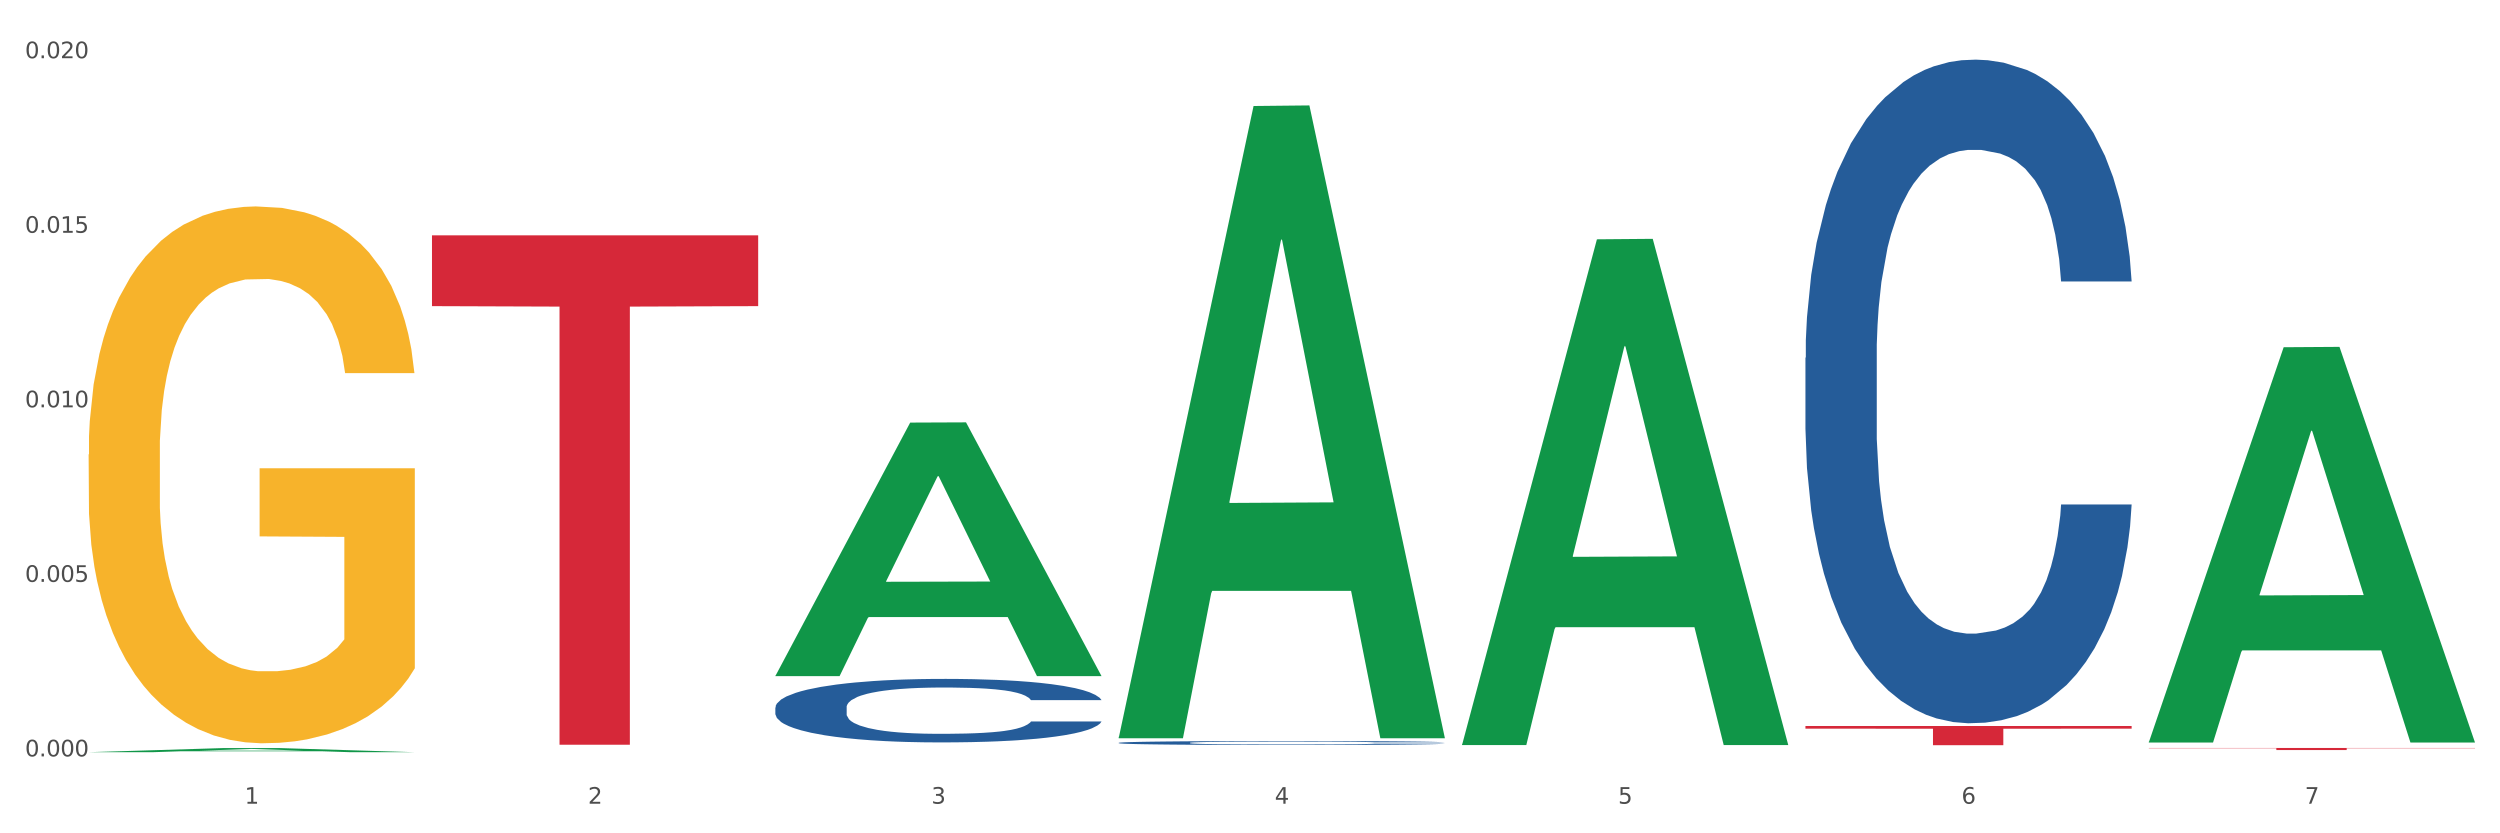
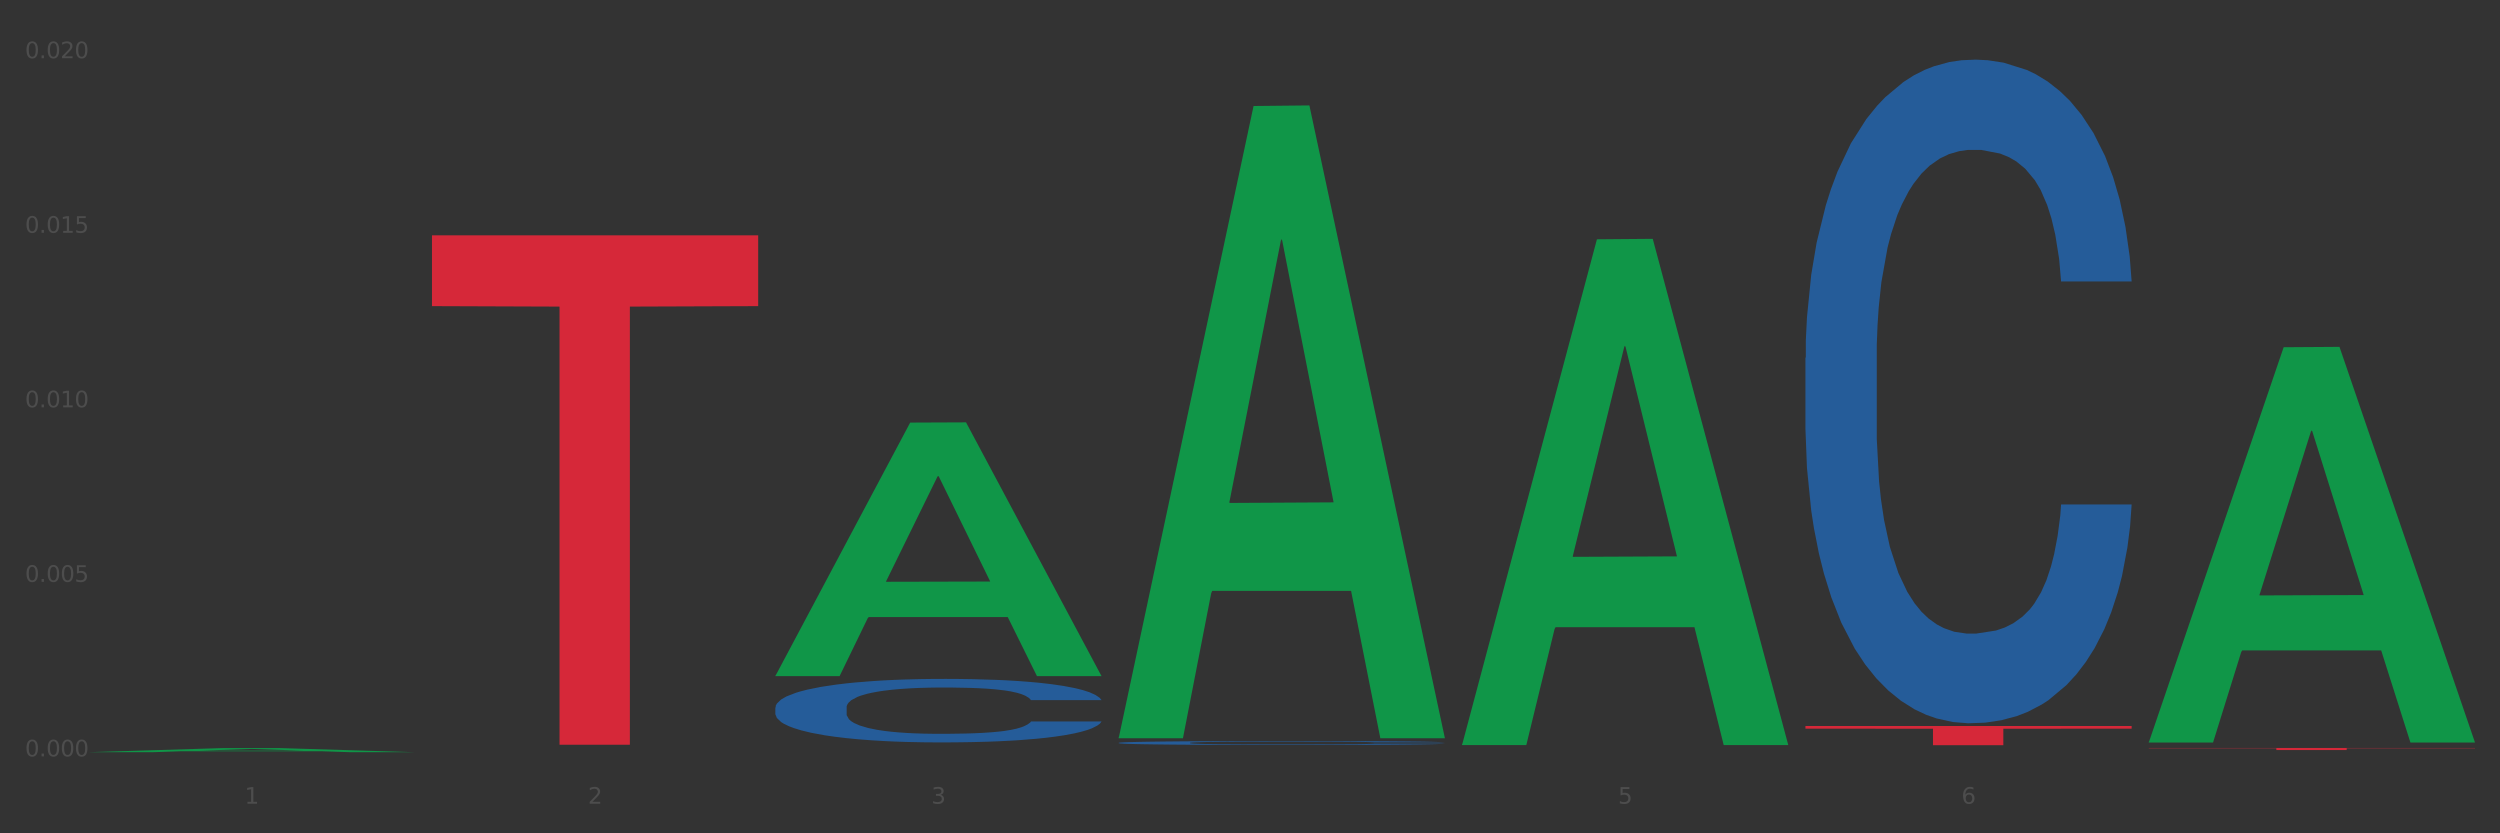
<svg xmlns="http://www.w3.org/2000/svg" xmlns:xlink="http://www.w3.org/1999/xlink" width="1080pt" height="360pt" viewBox="0 0 1080 360" version="1.1">
  <rect x="0" y="0" width="1080" height="360" fill="#333333" stroke="none" />
  <defs>
    <style type="text/css">*{stroke-linejoin: round; stroke-linecap: butt}</style>
  </defs>
  <g id="figure_1">
    <g id="patch_1">
-       <path d="M 0 360  L 1080 360  L 1080 0  L 0 0  z " style="fill: #ffffff; stroke: #ffffff; stroke-linejoin: miter" />
-     </g>
+       </g>
    <g id="axes_1">
      <g id="matplotlib.axis_1">
        <g id="xtick_1">
          <g id="text_1">
            <g style="fill: #4d4d4d" transform="translate(105.687 347.204) scale(0.096 -0.096)">
              <defs>
                <path id="DejaVuSans-31" d="M 794 531  L 1825 531  L 1825 4091  L 703 3866  L 703 4441  L 1819 4666  L 2450 4666  L 2450 531  L 3481 531  L 3481 0  L 794 0  L 794 531  z " transform="scale(0.016)" />
              </defs>
              <use xlink:href="#DejaVuSans-31" />
            </g>
          </g>
        </g>
        <g id="xtick_2">
          <g id="text_2">
            <g style="fill: #4d4d4d" transform="translate(254.021 347.204) scale(0.096 -0.096)">
              <defs>
                <path id="DejaVuSans-32" d="M 1228 531  L 3431 531  L 3431 0  L 469 0  L 469 531  Q 828 903 1448 1529  Q 2069 2156 2228 2338  Q 2531 2678 2651 2914  Q 2772 3150 2772 3378  Q 2772 3750 2511 3984  Q 2250 4219 1831 4219  Q 1534 4219 1204 4116  Q 875 4013 500 3803  L 500 4441  Q 881 4594 1212 4672  Q 1544 4750 1819 4750  Q 2544 4750 2975 4387  Q 3406 4025 3406 3419  Q 3406 3131 3298 2873  Q 3191 2616 2906 2266  Q 2828 2175 2409 1742  Q 1991 1309 1228 531  z " transform="scale(0.016)" />
              </defs>
              <use xlink:href="#DejaVuSans-32" />
            </g>
          </g>
        </g>
        <g id="xtick_3">
          <g id="text_3">
            <g style="fill: #4d4d4d" transform="translate(402.354 347.204) scale(0.096 -0.096)">
              <defs>
                <path id="DejaVuSans-33" d="M 2597 2516  Q 3050 2419 3304 2112  Q 3559 1806 3559 1356  Q 3559 666 3084 287  Q 2609 -91 1734 -91  Q 1441 -91 1130 -33  Q 819 25 488 141  L 488 750  Q 750 597 1062 519  Q 1375 441 1716 441  Q 2309 441 2620 675  Q 2931 909 2931 1356  Q 2931 1769 2642 2001  Q 2353 2234 1838 2234  L 1294 2234  L 1294 2753  L 1863 2753  Q 2328 2753 2575 2939  Q 2822 3125 2822 3475  Q 2822 3834 2567 4026  Q 2313 4219 1838 4219  Q 1578 4219 1281 4162  Q 984 4106 628 3988  L 628 4550  Q 988 4650 1302 4700  Q 1616 4750 1894 4750  Q 2613 4750 3031 4423  Q 3450 4097 3450 3541  Q 3450 3153 3228 2886  Q 3006 2619 2597 2516  z " transform="scale(0.016)" />
              </defs>
              <use xlink:href="#DejaVuSans-33" />
            </g>
          </g>
        </g>
        <g id="xtick_4">
          <g id="text_4">
            <g style="fill: #4d4d4d" transform="translate(550.688 347.204) scale(0.096 -0.096)">
              <defs>
-                 <path id="DejaVuSans-34" d="M 2419 4116  L 825 1625  L 2419 1625  L 2419 4116  z M 2253 4666  L 3047 4666  L 3047 1625  L 3713 1625  L 3713 1100  L 3047 1100  L 3047 0  L 2419 0  L 2419 1100  L 313 1100  L 313 1709  L 2253 4666  z " transform="scale(0.016)" />
-               </defs>
+                 </defs>
              <use xlink:href="#DejaVuSans-34" />
            </g>
          </g>
        </g>
        <g id="xtick_5">
          <g id="text_5">
            <g style="fill: #4d4d4d" transform="translate(699.021 347.204) scale(0.096 -0.096)">
              <defs>
                <path id="DejaVuSans-35" d="M 691 4666  L 3169 4666  L 3169 4134  L 1269 4134  L 1269 2991  Q 1406 3038 1543 3061  Q 1681 3084 1819 3084  Q 2600 3084 3056 2656  Q 3513 2228 3513 1497  Q 3513 744 3044 326  Q 2575 -91 1722 -91  Q 1428 -91 1123 -41  Q 819 9 494 109  L 494 744  Q 775 591 1075 516  Q 1375 441 1709 441  Q 2250 441 2565 725  Q 2881 1009 2881 1497  Q 2881 1984 2565 2268  Q 2250 2553 1709 2553  Q 1456 2553 1204 2497  Q 953 2441 691 2322  L 691 4666  z " transform="scale(0.016)" />
              </defs>
              <use xlink:href="#DejaVuSans-35" />
            </g>
          </g>
        </g>
        <g id="xtick_6">
          <g id="text_6">
            <g style="fill: #4d4d4d" transform="translate(847.354 347.204) scale(0.096 -0.096)">
              <defs>
                <path id="DejaVuSans-36" d="M 2113 2584  Q 1688 2584 1439 2293  Q 1191 2003 1191 1497  Q 1191 994 1439 701  Q 1688 409 2113 409  Q 2538 409 2786 701  Q 3034 994 3034 1497  Q 3034 2003 2786 2293  Q 2538 2584 2113 2584  z M 3366 4563  L 3366 3988  Q 3128 4100 2886 4159  Q 2644 4219 2406 4219  Q 1781 4219 1451 3797  Q 1122 3375 1075 2522  Q 1259 2794 1537 2939  Q 1816 3084 2150 3084  Q 2853 3084 3261 2657  Q 3669 2231 3669 1497  Q 3669 778 3244 343  Q 2819 -91 2113 -91  Q 1303 -91 875 529  Q 447 1150 447 2328  Q 447 3434 972 4092  Q 1497 4750 2381 4750  Q 2619 4750 2861 4703  Q 3103 4656 3366 4563  z " transform="scale(0.016)" />
              </defs>
              <use xlink:href="#DejaVuSans-36" />
            </g>
          </g>
        </g>
        <g id="xtick_7">
          <g id="text_7">
            <g style="fill: #4d4d4d" transform="translate(995.688 347.204) scale(0.096 -0.096)">
              <defs>
-                 <path id="DejaVuSans-37" d="M 525 4666  L 3525 4666  L 3525 4397  L 1831 0  L 1172 0  L 2766 4134  L 525 4134  L 525 4666  z " transform="scale(0.016)" />
-               </defs>
+                 </defs>
              <use xlink:href="#DejaVuSans-37" />
            </g>
          </g>
        </g>
        <g id="xtick_8" />
        <g id="xtick_9" />
        <g id="xtick_10" />
        <g id="xtick_11" />
        <g id="xtick_12" />
        <g id="xtick_13" />
      </g>
      <g id="matplotlib.axis_2">
        <g id="ytick_1">
          <g id="text_8">
            <g style="fill: #4d4d4d" transform="translate(10.8 326.767) scale(0.096 -0.096)">
              <defs>
                <path id="DejaVuSans-30" d="M 2034 4250  Q 1547 4250 1301 3770  Q 1056 3291 1056 2328  Q 1056 1369 1301 889  Q 1547 409 2034 409  Q 2525 409 2770 889  Q 3016 1369 3016 2328  Q 3016 3291 2770 3770  Q 2525 4250 2034 4250  z M 2034 4750  Q 2819 4750 3233 4129  Q 3647 3509 3647 2328  Q 3647 1150 3233 529  Q 2819 -91 2034 -91  Q 1250 -91 836 529  Q 422 1150 422 2328  Q 422 3509 836 4129  Q 1250 4750 2034 4750  z " transform="scale(0.016)" />
                <path id="DejaVuSans-2e" d="M 684 794  L 1344 794  L 1344 0  L 684 0  L 684 794  z " transform="scale(0.016)" />
              </defs>
              <use xlink:href="#DejaVuSans-30" />
              <use xlink:href="#DejaVuSans-2e" transform="translate(63.623 0)" />
              <use xlink:href="#DejaVuSans-30" transform="translate(95.41 0)" />
              <use xlink:href="#DejaVuSans-30" transform="translate(159.033 0)" />
              <use xlink:href="#DejaVuSans-30" transform="translate(222.656 0)" />
            </g>
          </g>
        </g>
        <g id="ytick_2">
          <g id="text_9">
            <g style="fill: #4d4d4d" transform="translate(10.8 251.364) scale(0.096 -0.096)">
              <use xlink:href="#DejaVuSans-30" />
              <use xlink:href="#DejaVuSans-2e" transform="translate(63.623 0)" />
              <use xlink:href="#DejaVuSans-30" transform="translate(95.41 0)" />
              <use xlink:href="#DejaVuSans-30" transform="translate(159.033 0)" />
              <use xlink:href="#DejaVuSans-35" transform="translate(222.656 0)" />
            </g>
          </g>
        </g>
        <g id="ytick_3">
          <g id="text_10">
            <g style="fill: #4d4d4d" transform="translate(10.8 175.962) scale(0.096 -0.096)">
              <use xlink:href="#DejaVuSans-30" />
              <use xlink:href="#DejaVuSans-2e" transform="translate(63.623 0)" />
              <use xlink:href="#DejaVuSans-30" transform="translate(95.41 0)" />
              <use xlink:href="#DejaVuSans-31" transform="translate(159.033 0)" />
              <use xlink:href="#DejaVuSans-30" transform="translate(222.656 0)" />
            </g>
          </g>
        </g>
        <g id="ytick_4">
          <g id="text_11">
            <g style="fill: #4d4d4d" transform="translate(10.8 100.559) scale(0.096 -0.096)">
              <use xlink:href="#DejaVuSans-30" />
              <use xlink:href="#DejaVuSans-2e" transform="translate(63.623 0)" />
              <use xlink:href="#DejaVuSans-30" transform="translate(95.41 0)" />
              <use xlink:href="#DejaVuSans-31" transform="translate(159.033 0)" />
              <use xlink:href="#DejaVuSans-35" transform="translate(222.656 0)" />
            </g>
          </g>
        </g>
        <g id="ytick_5">
          <g id="text_12">
            <g style="fill: #4d4d4d" transform="translate(10.8 25.156) scale(0.096 -0.096)">
              <use xlink:href="#DejaVuSans-30" />
              <use xlink:href="#DejaVuSans-2e" transform="translate(63.623 0)" />
              <use xlink:href="#DejaVuSans-30" transform="translate(95.41 0)" />
              <use xlink:href="#DejaVuSans-32" transform="translate(159.033 0)" />
              <use xlink:href="#DejaVuSans-30" transform="translate(222.656 0)" />
            </g>
          </g>
        </g>
        <g id="ytick_6" />
        <g id="ytick_7" />
        <g id="ytick_8" />
        <g id="ytick_9" />
      </g>
      <g id="PolyCollection_1">
        <path d="M 38.283 324.946  L 38.428 324.944  L 96.538 323.167  L 120.654 323.166  L 179.2 324.95  L 151.307 324.95  L 138.668 324.534  L 78.669 324.534  L 78.234 324.541  L 66.031 324.95  L 38.283 324.95  L 38.283 324.946  L 86.224 324.286  L 131.114 324.285  L 108.887 323.546  L 108.596 323.543  L 108.306 323.548  L 86.078 324.285  L 86.224 324.286  L 38.283 324.946  z " clip-path="url(#pa6342db02f)" style="fill: #109648" />
        <path d="M 779.95 154.575  L 780.116 154.314  L 780.116 146.983  L 780.616 137.033  L 782.448 118.706  L 784.78 104.829  L 788.778 88.597  L 790.943 81.789  L 793.775 74.196  L 799.605 61.891  L 806.268 51.418  L 810.932 45.658  L 814.43 41.992  L 822.258 35.447  L 826.756 32.567  L 831.419 30.21  L 835.417 28.64  L 842.08 26.807  L 847.41 26.021  L 853.573 25.759  L 858.737 26.021  L 865.566 27.069  L 875.56 30.21  L 879.391 32.043  L 884.555 35.185  L 889.885 39.374  L 894.216 43.563  L 899.213 49.585  L 904.376 57.44  L 909.373 67.389  L 912.871 76.553  L 915.703 86.24  L 918.202 98.022  L 920.034 110.851  L 920.867 121.586  L 890.385 121.586  L 889.552 111.899  L 887.886 101.426  L 886.22 94.357  L 884.388 88.597  L 881.557 82.051  L 879.058 77.862  L 874.894 72.887  L 871.063 69.745  L 867.898 67.913  L 864.067 66.342  L 855.905 64.771  L 850.075 64.771  L 846.411 65.294  L 841.913 66.604  L 838.082 68.436  L 833.585 71.578  L 830.087 74.982  L 826.589 79.433  L 824.59 82.575  L 821.592 88.335  L 819.593 93.048  L 816.928 101.164  L 815.429 106.924  L 812.764 121.848  L 811.598 132.844  L 811.098 140.437  L 810.765 148.815  L 810.765 189.659  L 811.764 207.987  L 812.597 215.842  L 813.93 224.743  L 816.428 236.264  L 820.093 247.522  L 823.924 255.638  L 827.089 260.613  L 830.087 264.278  L 833.085 267.158  L 836.75 269.777  L 839.748 271.348  L 844.245 272.919  L 849.575 273.704  L 853.74 273.704  L 862.235 272.395  L 866.066 271.086  L 869.73 269.253  L 873.728 266.373  L 876.893 263.231  L 878.725 260.875  L 881.723 255.9  L 884.055 250.664  L 886.054 244.642  L 887.386 239.405  L 888.886 231.551  L 890.051 222.649  L 890.385 217.936  L 920.867 217.936  L 920.2 227.362  L 919.034 236.525  L 916.702 248.831  L 914.87 255.9  L 912.039 264.54  L 909.04 271.871  L 904.876 279.988  L 901.045 286.01  L 897.047 291.246  L 892.717 295.959  L 884.888 302.504  L 882.056 304.337  L 876.06 307.479  L 871.396 309.312  L 864.567 311.144  L 857.571 312.192  L 850.242 312.454  L 843.746 311.93  L 836.583 310.359  L 832.086 308.788  L 827.089 306.432  L 821.259 302.766  L 815.762 298.315  L 810.598 293.079  L 805.768 287.057  L 801.271 280.25  L 795.441 268.991  L 791.11 257.995  L 787.945 247.784  L 785.78 239.144  L 783.614 228.147  L 782.448 220.554  L 780.616 202.227  L 779.95 185.209  L 779.95 154.575  z " clip-path="url(#pa6342db02f)" style="fill: #255c99" />
        <path d="M 483.283 320.891  L 483.45 320.89  L 483.45 320.846  L 483.949 320.786  L 485.782 320.676  L 488.114 320.592  L 492.111 320.495  L 494.277 320.454  L 497.108 320.408  L 502.938 320.334  L 509.601 320.271  L 514.265 320.236  L 517.763 320.214  L 525.591 320.175  L 530.089 320.158  L 534.753 320.144  L 538.75 320.134  L 545.413 320.123  L 550.743 320.118  L 556.906 320.117  L 562.07 320.118  L 568.899 320.125  L 578.893 320.144  L 582.724 320.155  L 587.888 320.173  L 593.218 320.199  L 597.549 320.224  L 602.546 320.26  L 607.71 320.307  L 612.707 320.367  L 616.205 320.422  L 619.036 320.48  L 621.535 320.551  L 623.367 320.628  L 624.2 320.693  L 593.718 320.693  L 592.885 320.635  L 591.219 320.572  L 589.554 320.529  L 587.721 320.495  L 584.89 320.455  L 582.391 320.43  L 578.227 320.4  L 574.396 320.381  L 571.231 320.37  L 567.4 320.361  L 559.238 320.351  L 553.408 320.351  L 549.744 320.354  L 545.247 320.362  L 541.415 320.373  L 536.918 320.392  L 533.42 320.413  L 529.922 320.439  L 527.923 320.458  L 524.925 320.493  L 522.926 320.521  L 520.261 320.57  L 518.762 320.605  L 516.097 320.694  L 514.931 320.761  L 514.431 320.806  L 514.098 320.857  L 514.098 321.102  L 515.098 321.212  L 515.931 321.26  L 517.263 321.313  L 519.762 321.382  L 523.426 321.45  L 527.257 321.499  L 530.422 321.529  L 533.42 321.551  L 536.418 321.568  L 540.083 321.584  L 543.081 321.593  L 547.578 321.603  L 552.909 321.607  L 557.073 321.607  L 565.568 321.6  L 569.399 321.592  L 573.063 321.581  L 577.061 321.563  L 580.226 321.545  L 582.058 321.53  L 585.056 321.5  L 587.388 321.469  L 589.387 321.433  L 590.72 321.401  L 592.219 321.354  L 593.385 321.301  L 593.718 321.272  L 624.2 321.272  L 623.534 321.329  L 622.368 321.384  L 620.036 321.458  L 618.203 321.5  L 615.372 321.552  L 612.374 321.596  L 608.209 321.645  L 604.378 321.681  L 600.381 321.713  L 596.05 321.741  L 588.221 321.781  L 585.389 321.792  L 579.393 321.811  L 574.729 321.822  L 567.9 321.833  L 560.904 321.839  L 553.575 321.84  L 547.079 321.837  L 539.916 321.828  L 535.419 321.818  L 530.422 321.804  L 524.592 321.782  L 519.095 321.755  L 513.932 321.724  L 509.101 321.688  L 504.604 321.647  L 498.774 321.579  L 494.443 321.513  L 491.278 321.452  L 489.113 321.4  L 486.948 321.334  L 485.782 321.288  L 483.949 321.178  L 483.283 321.075  L 483.283 320.891  z " clip-path="url(#pa6342db02f)" style="fill: #255c99" />
        <path d="M 334.95 305.611  L 335.116 305.586  L 335.116 304.885  L 335.616 303.932  L 337.448 302.178  L 339.78 300.85  L 343.778 299.297  L 345.943 298.645  L 348.775 297.918  L 354.605 296.741  L 361.268 295.738  L 365.931 295.187  L 369.429 294.836  L 377.258 294.21  L 381.755 293.934  L 386.419 293.709  L 390.417 293.558  L 397.08 293.383  L 402.41 293.308  L 408.573 293.283  L 413.737 293.308  L 420.566 293.408  L 430.56 293.709  L 434.391 293.884  L 439.555 294.185  L 444.885 294.586  L 449.216 294.987  L 454.213 295.563  L 459.376 296.315  L 464.373 297.267  L 467.871 298.144  L 470.703 299.071  L 473.201 300.199  L 475.034 301.427  L 475.866 302.454  L 445.384 302.454  L 444.552 301.527  L 442.886 300.525  L 441.22 299.848  L 439.388 299.297  L 436.556 298.67  L 434.058 298.269  L 429.894 297.793  L 426.063 297.493  L 422.898 297.317  L 419.067 297.167  L 410.905 297.016  L 405.075 297.016  L 401.41 297.067  L 396.913 297.192  L 393.082 297.367  L 388.585 297.668  L 385.087 297.994  L 381.589 298.42  L 379.59 298.72  L 376.592 299.272  L 374.593 299.723  L 371.928 300.499  L 370.429 301.051  L 367.764 302.479  L 366.598 303.532  L 366.098 304.258  L 365.765 305.06  L 365.765 308.969  L 366.764 310.723  L 367.597 311.475  L 368.93 312.327  L 371.428 313.429  L 375.093 314.507  L 378.924 315.284  L 382.089 315.76  L 385.087 316.111  L 388.085 316.386  L 391.75 316.637  L 394.748 316.787  L 399.245 316.938  L 404.575 317.013  L 408.739 317.013  L 417.234 316.888  L 421.066 316.762  L 424.73 316.587  L 428.728 316.311  L 431.892 316.01  L 433.725 315.785  L 436.723 315.309  L 439.055 314.808  L 441.054 314.231  L 442.386 313.73  L 443.885 312.978  L 445.051 312.126  L 445.384 311.675  L 475.866 311.675  L 475.2 312.578  L 474.034 313.455  L 471.702 314.632  L 469.87 315.309  L 467.038 316.136  L 464.04 316.837  L 459.876 317.614  L 456.045 318.191  L 452.047 318.692  L 447.716 319.143  L 439.888 319.769  L 437.056 319.945  L 431.06 320.245  L 426.396 320.421  L 419.566 320.596  L 412.571 320.696  L 405.242 320.721  L 398.745 320.671  L 391.583 320.521  L 387.086 320.371  L 382.089 320.145  L 376.259 319.794  L 370.762 319.368  L 365.598 318.867  L 360.768 318.291  L 356.27 317.639  L 350.441 316.562  L 346.11 315.509  L 342.945 314.532  L 340.78 313.705  L 338.614 312.653  L 337.448 311.926  L 335.616 310.172  L 334.95 308.543  L 334.95 305.611  z " clip-path="url(#pa6342db02f)" style="fill: #255c99" />
-         <path d="M 38.283 196.348  L 38.449 196.136  L 38.449 188.511  L 38.782 181.944  L 40.446 166.058  L 42.941 152.926  L 44.771 145.936  L 46.602 140.217  L 48.764 134.498  L 51.426 128.567  L 56.251 119.883  L 59.246 115.435  L 62.906 110.775  L 69.561 103.997  L 74.386 100.184  L 79.377 97.007  L 87.529 93.195  L 92.853 91.5  L 98.51 90.229  L 105.331 89.382  L 110.488 89.17  L 121.802 89.806  L 131.451 91.712  L 136.109 93.195  L 142.099 95.736  L 145.26 97.431  L 150.417 100.82  L 155.741 105.268  L 159.401 109.081  L 164.892 116.282  L 169.051 123.484  L 172.878 132.38  L 174.874 138.523  L 176.371 144.242  L 177.702 150.808  L 179.033 161.187  L 149.086 161.187  L 147.922 153.773  L 146.092 146.783  L 143.43 140.005  L 141.101 135.769  L 137.108 130.474  L 133.448 127.085  L 129.621 124.543  L 124.963 122.425  L 121.302 121.366  L 116.145 120.519  L 105.996 120.73  L 99.175 122.425  L 94.517 124.543  L 91.522 126.449  L 88.86 128.567  L 85.865 131.533  L 82.371 135.981  L 79.876 140.005  L 77.38 145.089  L 75.384 150.172  L 73.554 156.103  L 72.056 162.458  L 70.892 169.024  L 69.894 177.073  L 69.062 190.417  L 69.062 219.435  L 69.394 226.002  L 70.226 234.686  L 71.225 241.252  L 72.888 249.089  L 74.386 254.385  L 77.214 262.01  L 80.375 268.364  L 82.871 272.389  L 85.366 275.778  L 89.692 280.438  L 94.517 284.25  L 98.676 286.58  L 104.333 288.699  L 108.159 289.546  L 111.486 289.969  L 119.639 289.969  L 125.462 289.334  L 131.95 287.851  L 136.941 285.945  L 141.101 283.615  L 145.759 279.802  L 148.754 276.202  L 148.754 231.932  L 112.152 231.721  L 112.152 202.279  L 179.2 202.279  L 179.2 288.699  L 176.371 293.147  L 173.21 297.171  L 169.883 300.772  L 164.892 305.22  L 158.902 309.456  L 153.578 312.422  L 147.922 314.963  L 141.267 317.293  L 132.616 319.411  L 127.292 320.259  L 120.637 320.894  L 112.817 321.106  L 105.996 320.682  L 99.341 319.623  L 92.354 317.717  L 85.533 314.963  L 80.375 312.21  L 75.217 308.821  L 69.727 304.373  L 65.402 300.136  L 62.074 296.324  L 58.414 291.452  L 54.421 285.098  L 51.426 279.379  L 48.764 273.448  L 45.936 265.823  L 43.94 259.256  L 41.943 250.996  L 40.779 244.853  L 39.448 235.322  L 38.449 221.977  L 38.283 196.348  z " clip-path="url(#pa6342db02f)" style="fill: #f7b32b" />
        <path d="M 186.616 101.668  L 327.533 101.668  L 327.533 132.247  L 272.101 132.454  L 272.101 321.714  L 241.714 321.714  L 241.714 132.454  L 186.616 132.247  L 186.616 101.875  L 186.616 101.668  z " clip-path="url(#pa6342db02f)" style="fill: #d62839" />
        <path d="M 779.95 313.643  L 920.867 313.643  L 920.867 314.795  L 865.435 314.802  L 865.435 321.93  L 835.048 321.93  L 835.048 314.802  L 779.95 314.795  L 779.95 313.651  L 779.95 313.643  z " clip-path="url(#pa6342db02f)" style="fill: #d62839" />
        <path d="M 928.283 323.12  L 1069.2 323.12  L 1069.2 323.246  L 1013.768 323.246  L 1013.768 324.024  L 983.381 324.024  L 983.381 323.246  L 928.283 323.246  L 928.283 323.121  L 928.283 323.12  z " clip-path="url(#pa6342db02f)" style="fill: #d62839" />
        <path d="M 928.283 320.457  L 928.429 320.297  L 986.539 150.005  L 1010.654 149.844  L 1069.2 320.778  L 1041.307 320.778  L 1028.668 280.974  L 968.67 280.974  L 968.234 281.616  L 956.031 320.778  L 928.283 320.778  L 928.283 320.457  L 976.224 257.22  L 1021.114 257.059  L 998.887 186.278  L 998.596 185.957  L 998.306 186.438  L 976.079 257.059  L 976.224 257.22  L 928.283 320.457  z " clip-path="url(#pa6342db02f)" style="fill: #109648" />
        <path d="M 631.617 321.463  L 631.762 321.258  L 689.872 103.381  L 713.987 103.176  L 772.533 321.874  L 744.64 321.874  L 732.002 270.947  L 672.003 270.947  L 671.567 271.768  L 659.364 321.874  L 631.617 321.874  L 631.617 321.463  L 679.557 240.555  L 724.447 240.35  L 702.22 149.79  L 701.93 149.38  L 701.639 149.996  L 679.412 240.35  L 679.557 240.555  L 631.617 321.463  z " clip-path="url(#pa6342db02f)" style="fill: #109648" />
        <path d="M 483.283 318.414  L 483.428 318.157  L 541.538 45.796  L 565.654 45.539  L 624.2 318.927  L 596.307 318.927  L 583.668 255.265  L 523.67 255.265  L 523.234 256.292  L 511.031 318.927  L 483.283 318.927  L 483.283 318.414  L 531.224 217.273  L 576.114 217.016  L 553.887 103.81  L 553.596 103.297  L 553.306 104.067  L 531.079 217.016  L 531.224 217.273  L 483.283 318.414  z " clip-path="url(#pa6342db02f)" style="fill: #109648" />
        <path d="M 334.95 291.887  L 335.095 291.784  L 393.205 182.559  L 417.321 182.456  L 475.866 292.093  L 447.974 292.093  L 435.335 266.563  L 375.336 266.563  L 374.9 266.974  L 362.697 292.093  L 334.95 292.093  L 334.95 291.887  L 382.89 251.327  L 427.78 251.224  L 405.553 205.824  L 405.263 205.619  L 404.972 205.927  L 382.745 251.224  L 382.89 251.327  L 334.95 291.887  z " clip-path="url(#pa6342db02f)" style="fill: #109648" />
      </g>
    </g>
  </g>
  <defs>
    <clipPath id="pa6342db02f">
      <rect x="38.283" y="10.8" width="1030.917" height="329.109" />
    </clipPath>
  </defs>
</svg>